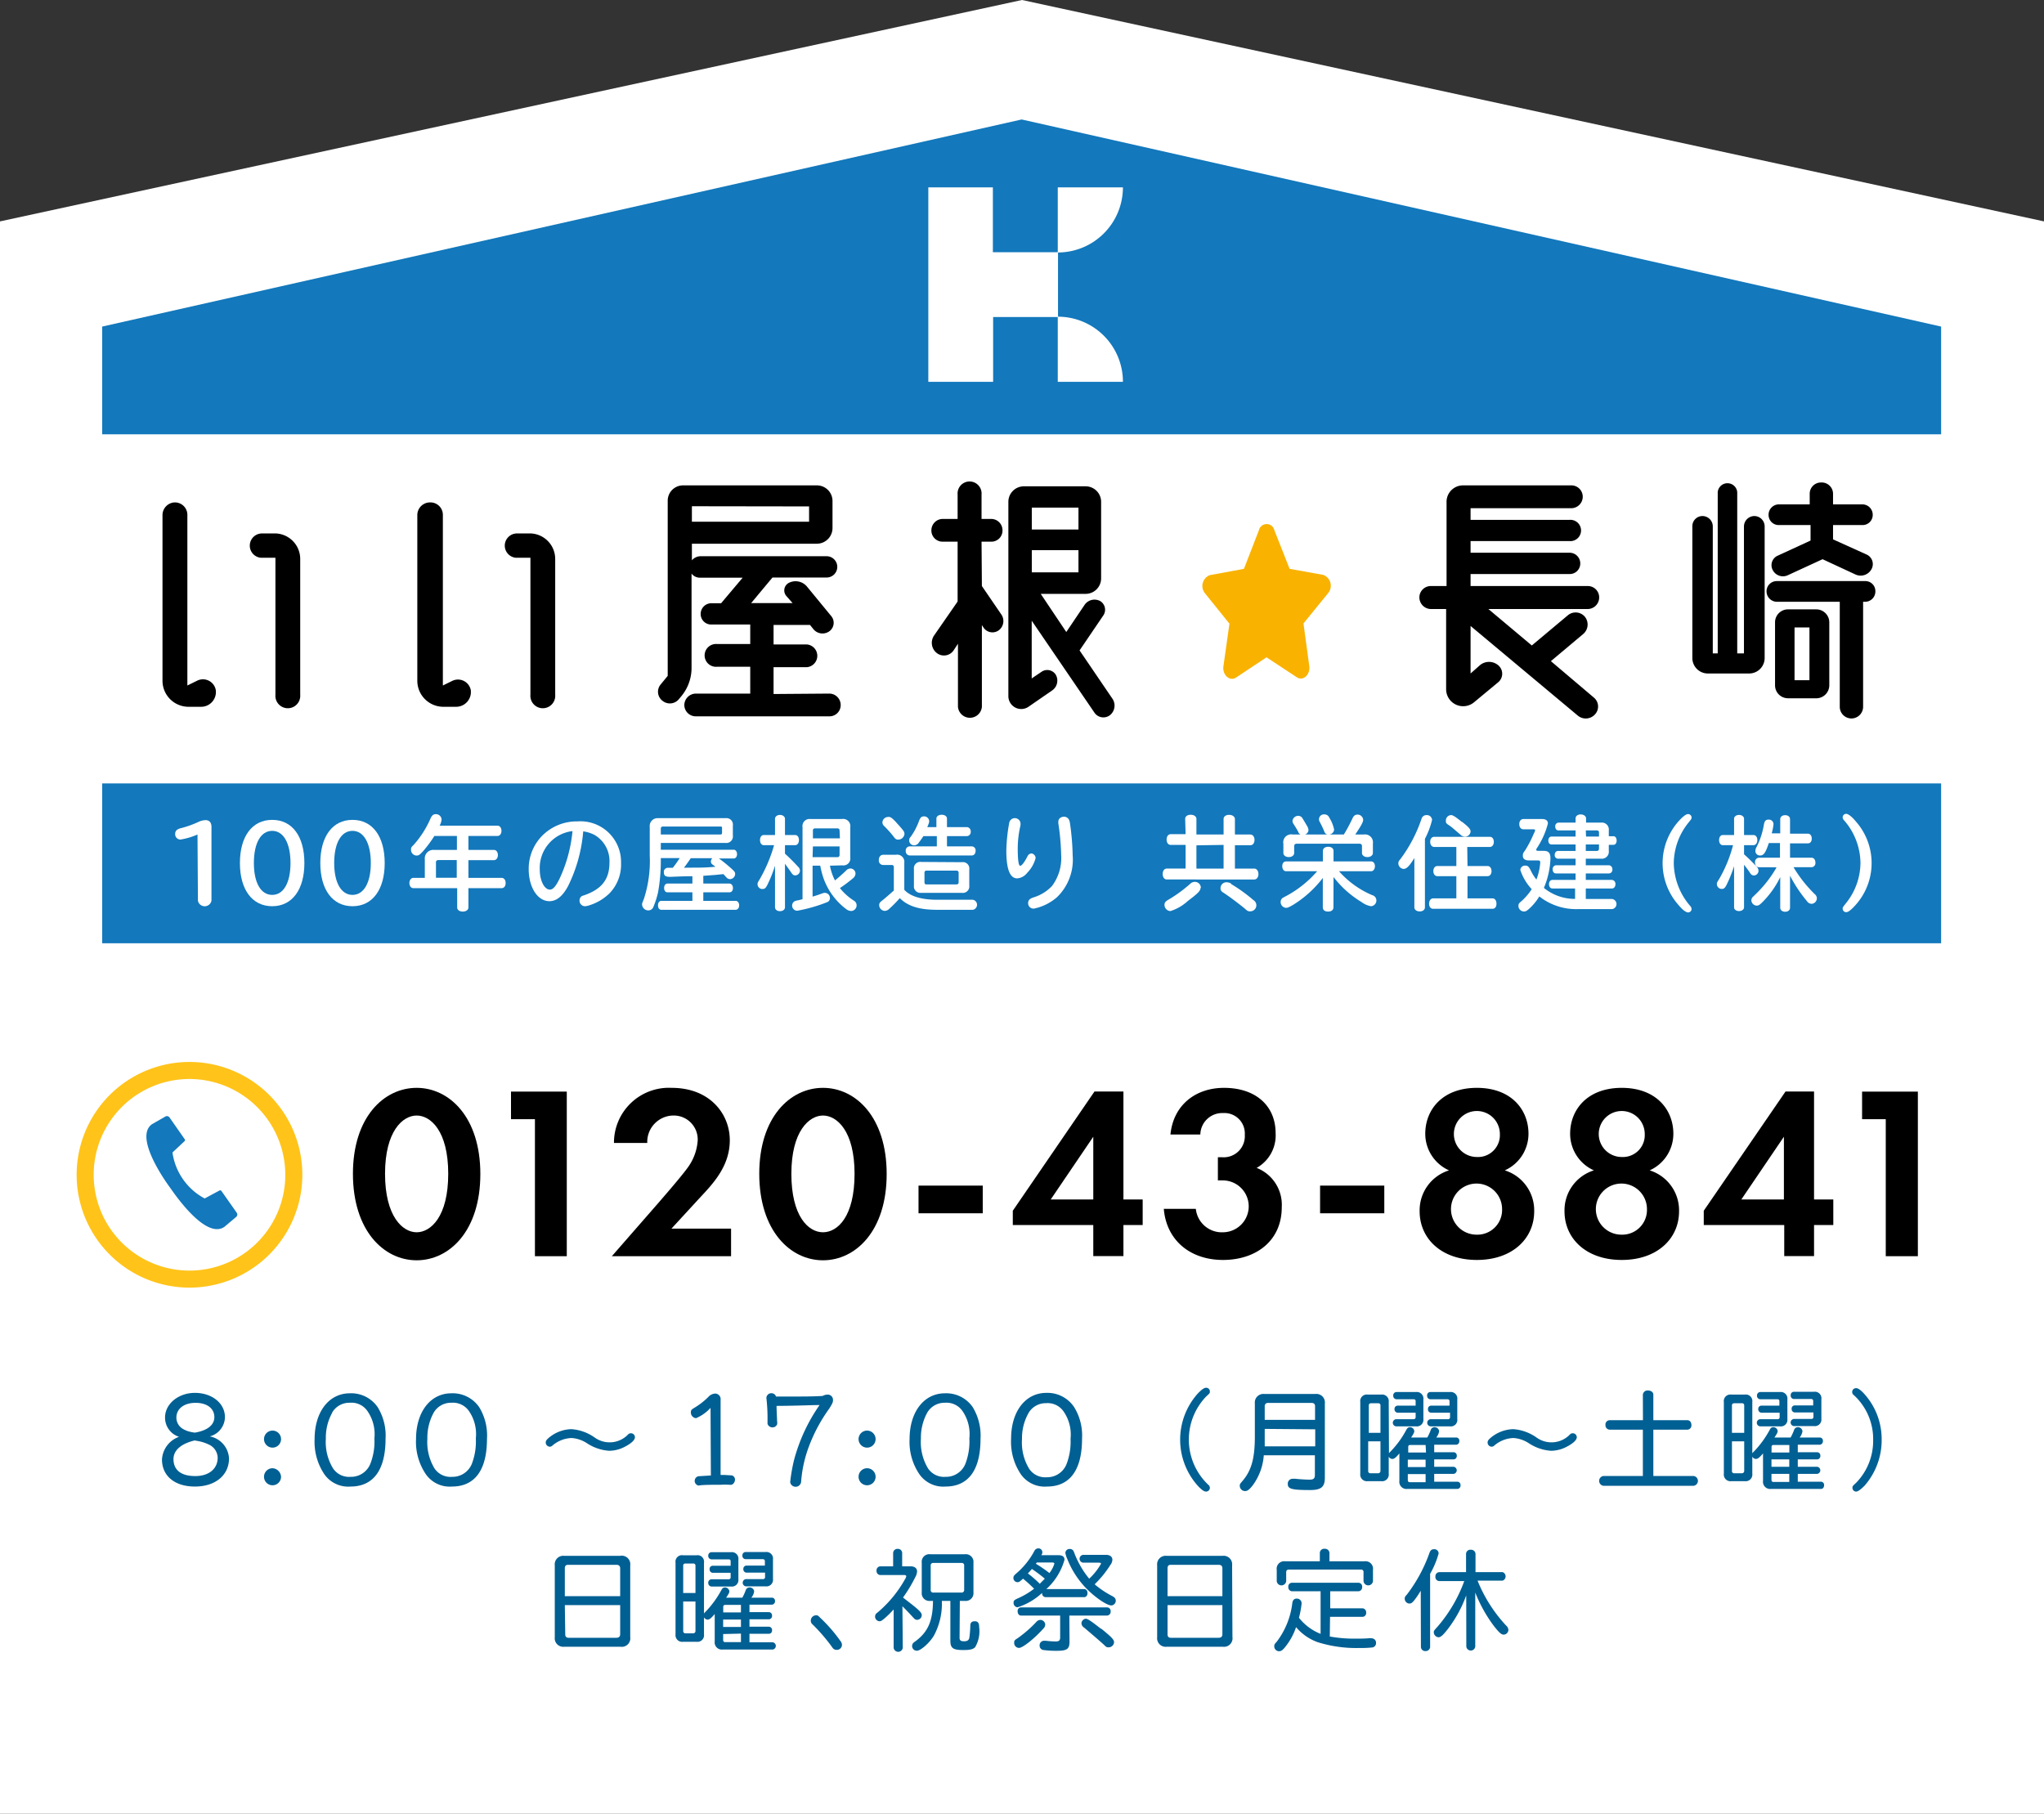
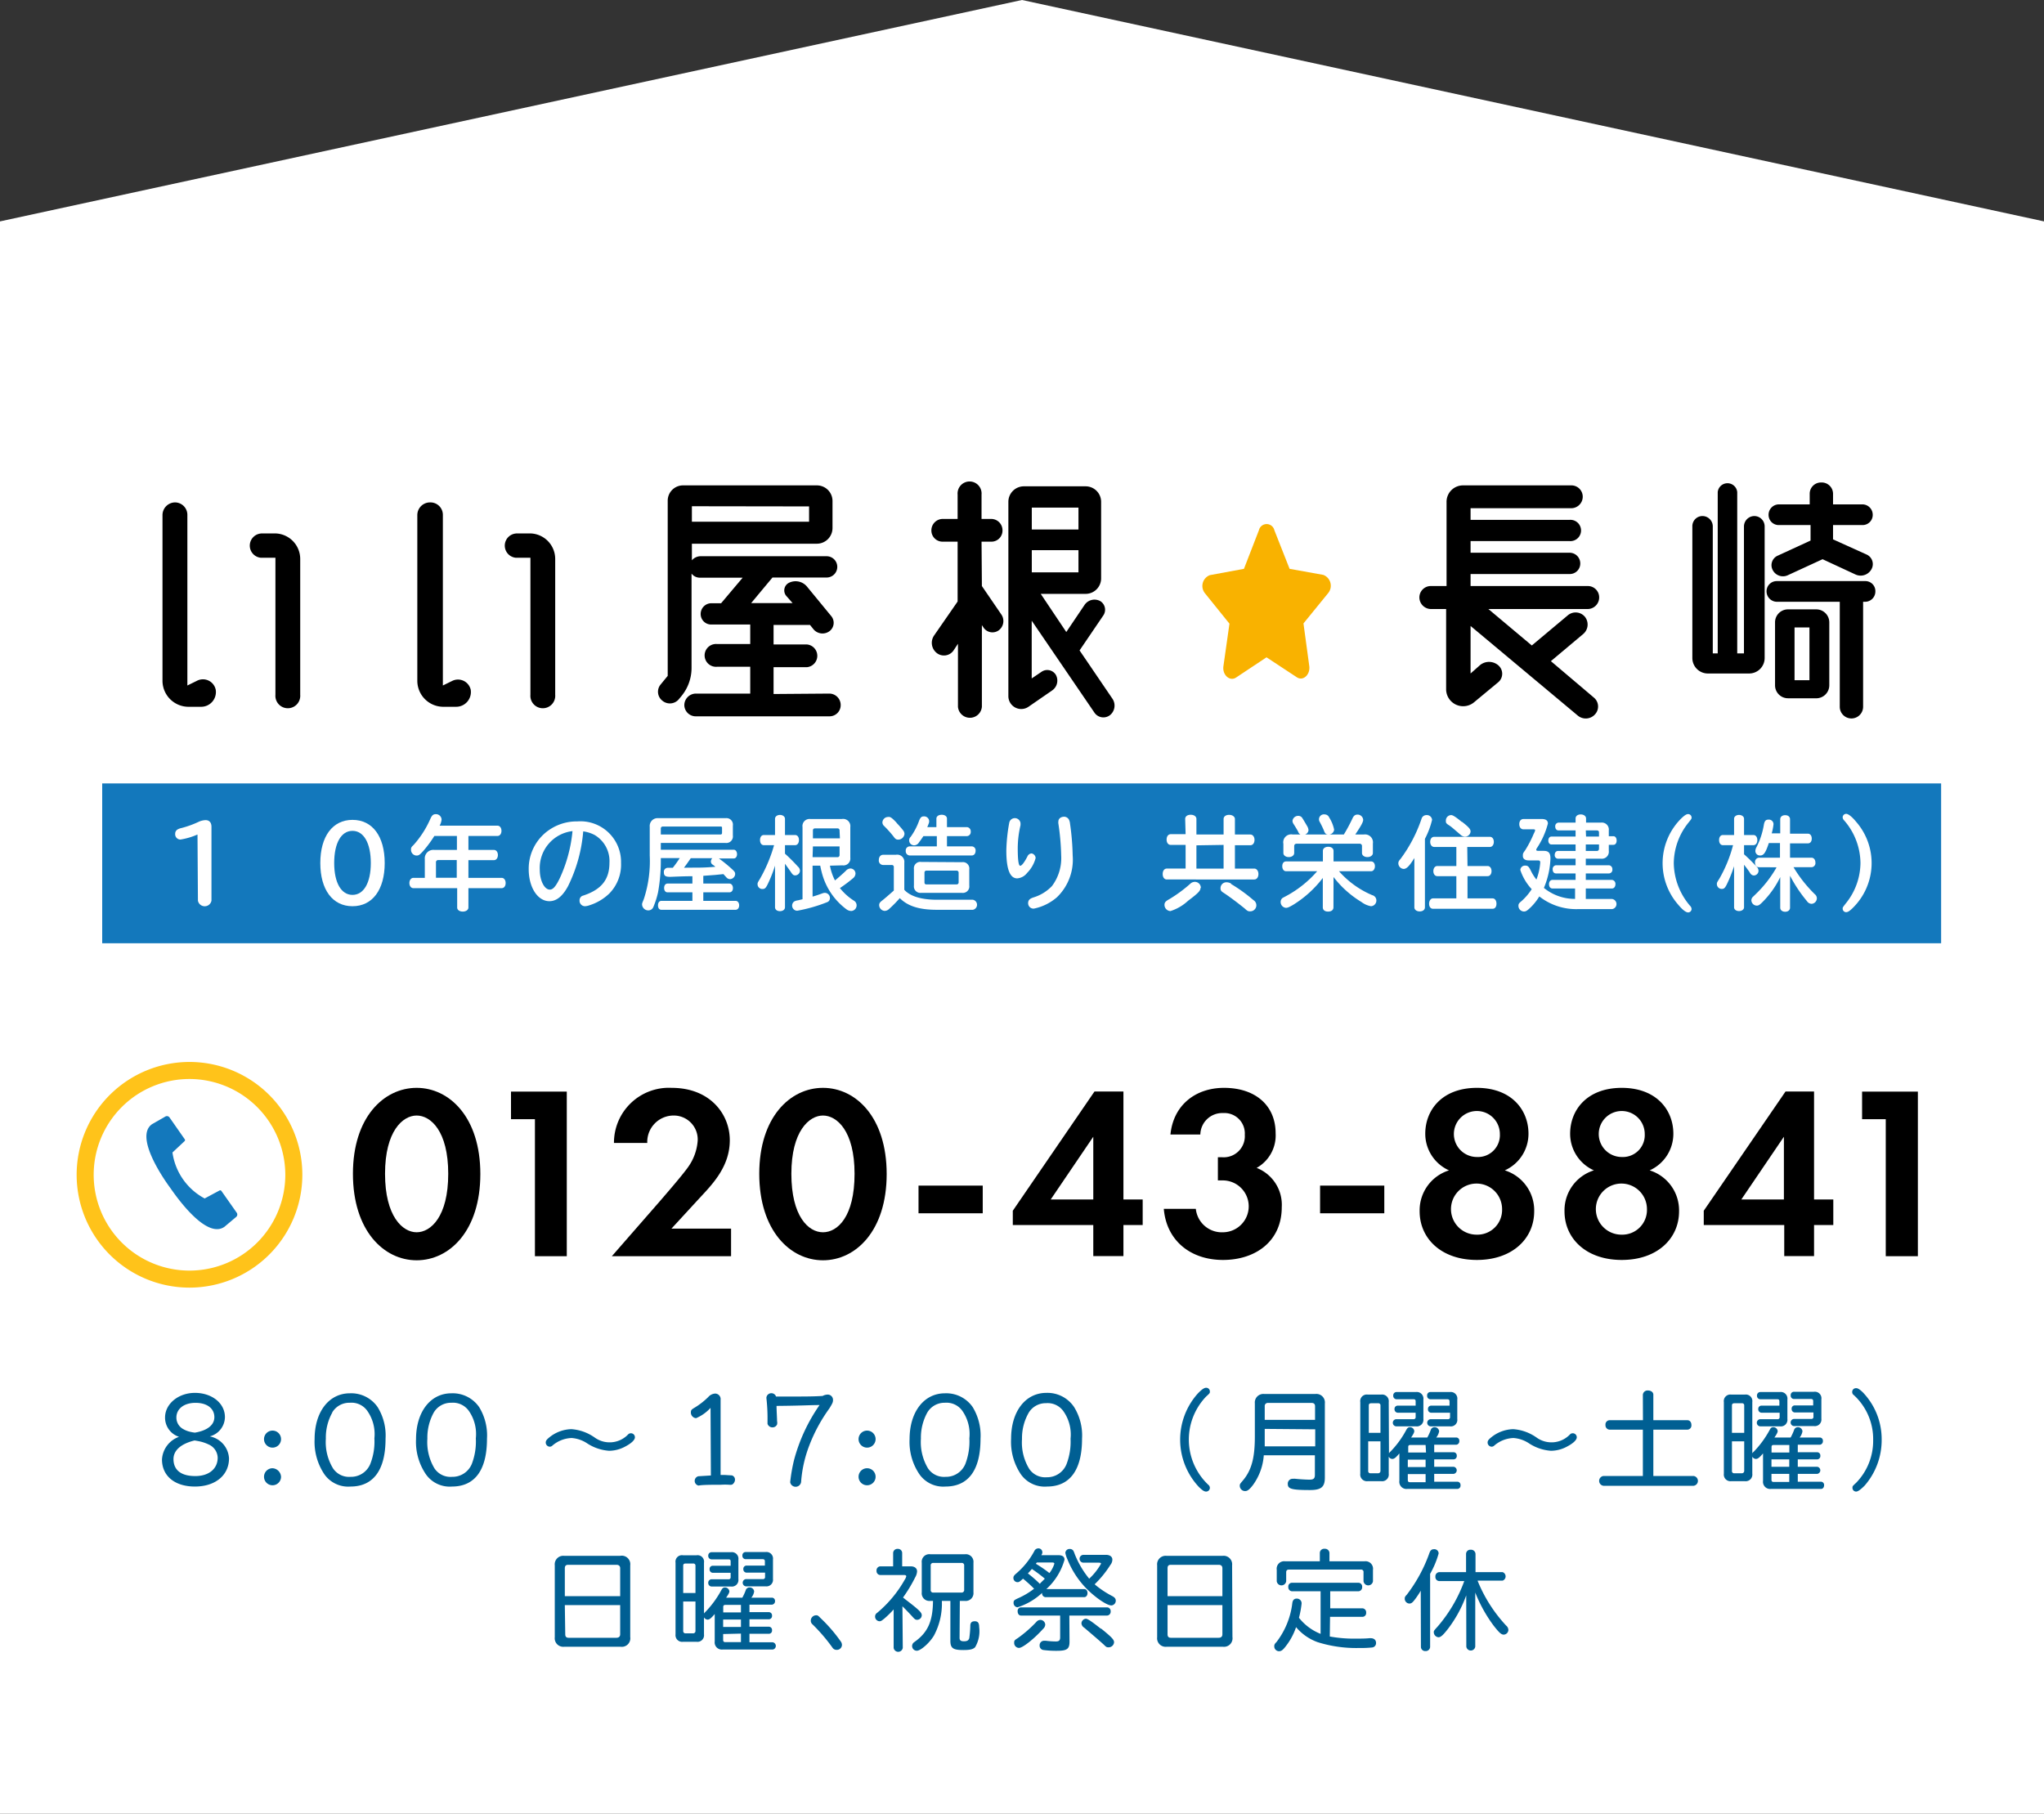
<svg xmlns="http://www.w3.org/2000/svg" viewBox="0 0 240 213">
  <rect x="0" y="0" width="240" height="213" fill="#333333" stroke="none" />
  <defs>
    <style>.cls-1{fill:#fff;}.cls-2{fill:#ffc31a;}.cls-3{fill:#1378bc;}.cls-4{fill:#005f93;}.cls-5{fill:#f9b200;}</style>
  </defs>
  <g id="レイヤー_2" data-name="レイヤー 2">
    <g id="作業レイヤー">
      <polygon class="cls-1" points="0 213 0 120 0 26 120 0 240 26 240 120 240 213 0 213" />
      <path d="M41.44,137.84c0-6.64,3.63-10.09,7.48-10.09s7.48,3.45,7.48,10.12S52.78,148,48.92,148,41.44,144.51,41.44,137.84Zm3.77,0c0,5,2.06,6.87,3.71,6.87s3.71-1.82,3.71-6.87S50.55,131,48.92,131,45.21,132.83,45.21,137.84Z" />
      <path d="M62.81,131.43H60v-3.24h6.55v19.33H62.81Z" />
      <path d="M77.48,141.06c.35-.41,2.61-3,3.31-4a6.07,6.07,0,0,0,1.13-3.1A2.81,2.81,0,0,0,79.05,131,3.1,3.1,0,0,0,76,134.22H72.09a6.45,6.45,0,0,1,6.78-6.47c4.5,0,6.82,3.08,6.82,6.15s-2,5.13-3.51,6.75l-3.34,3.63h7v3.24h-14Z" />
-       <path d="M89.15,137.84c0-6.64,3.62-10.09,7.48-10.09s7.48,3.45,7.48,10.12S100.48,148,96.63,148,89.15,144.51,89.15,137.84Zm3.77,0c0,5,2,6.87,3.71,6.87s3.71-1.82,3.71-6.87S98.25,131,96.63,131,92.92,132.83,92.92,137.84Z" />
+       <path d="M89.15,137.84c0-6.64,3.62-10.09,7.48-10.09s7.48,3.45,7.48,10.12S100.48,148,96.63,148,89.15,144.51,89.15,137.84Zm3.77,0c0,5,2,6.87,3.71,6.87s3.71-1.82,3.71-6.87S98.25,131,96.63,131,92.92,132.83,92.92,137.84" />
      <path d="M107.85,139.23h7.54v3.25h-7.54Z" />
      <path d="M131.91,140.86h2.26v3h-2.26v3.65h-3.54v-3.65h-9.45v-1.68l9.59-14h3.4Zm-3.54,0v-7.37l-5,7.37Z" />
      <path d="M137.43,133.23c.35-3.51,3-5.48,6.29-5.48,3.71,0,6.06,2.09,6.06,5.34a4.37,4.37,0,0,1-2.23,4.06,4.65,4.65,0,0,1,2.95,4.61c0,4-3.07,6.2-6.9,6.2s-6.64-2.29-6.95-6h3.76a3.07,3.07,0,0,0,3.22,2.75,3,3,0,1,0-.11-6.09H143V135.9h.52a2.48,2.48,0,0,0,2.64-2.64,2.4,2.4,0,0,0-2.55-2.55,2.57,2.57,0,0,0-2.67,2.52Z" />
      <path d="M155,139.23h7.54v3.25H155Z" />
      <path d="M180.14,142.25c0,3.19-2.55,5.71-6.73,5.71s-6.72-2.52-6.72-5.71a4.91,4.91,0,0,1,3.45-4.81,4.71,4.71,0,0,1-2.79-4.3c0-2.81,2-5.39,6.06-5.39s6.06,2.58,6.06,5.39a4.71,4.71,0,0,1-2.78,4.3A4.92,4.92,0,0,1,180.14,142.25Zm-3.77-.26a3,3,0,1,0-3,3A2.9,2.9,0,0,0,176.37,142Zm-.26-8.82a2.7,2.7,0,1,0-2.7,2.7A2.57,2.57,0,0,0,176.11,133.17Z" />
      <path d="M197.15,142.25c0,3.19-2.55,5.71-6.73,5.71s-6.72-2.52-6.72-5.71a4.91,4.91,0,0,1,3.45-4.81,4.71,4.71,0,0,1-2.79-4.3c0-2.81,2-5.39,6.06-5.39s6.06,2.58,6.06,5.39a4.71,4.71,0,0,1-2.78,4.3A4.92,4.92,0,0,1,197.15,142.25Zm-3.77-.26a3,3,0,1,0-3,3A2.9,2.9,0,0,0,193.38,142Zm-.26-8.82a2.7,2.7,0,1,0-2.7,2.7A2.57,2.57,0,0,0,193.12,133.17Z" />
      <path d="M213,140.86h2.26v3H213v3.65H209.5v-3.65h-9.45v-1.68l9.6-14H213Zm-3.54,0v-7.37l-5,7.37Z" />
      <path d="M221.42,131.43h-2.78v-3.24h6.55v19.33h-3.77Z" />
      <path class="cls-2" d="M22.25,151.21A13.25,13.25,0,1,1,35.5,138,13.26,13.26,0,0,1,22.25,151.21Zm0-24.5A11.25,11.25,0,1,0,33.5,138,11.27,11.27,0,0,0,22.25,126.71Z" />
      <path class="cls-3" d="M20,139.51c.63.91,4.2,6.06,6.35,4.56h0l1.39-1.17a.37.37,0,0,0,.06-.48L26,139.86a.18.18,0,0,0-.22-.06l-1.75.94,0,0a7.27,7.27,0,0,1-3.78-5.4l0,0L21.68,134a.17.17,0,0,0,0-.23l-1.78-2.55a.37.37,0,0,0-.47-.11l-1.57.9,0,0C15.72,133.49,19.33,138.61,20,139.51Z" />
      <path class="cls-4" d="M26.89,171.26c0,2-1.63,3.31-4,3.31s-3.87-1.24-3.87-3.18a3,3,0,0,1,2-2.66,2.36,2.36,0,0,1-1.64-2.27c0-1.6,1.56-2.89,3.51-2.89s3.52,1.18,3.52,2.85a2.37,2.37,0,0,1-1.78,2.26A2.78,2.78,0,0,1,26.89,171.26Zm-6.52.08c0,1.32.92,2,2.56,2s2.63-.89,2.63-2.16a1.75,1.75,0,0,0-1.06-1.55,4.68,4.68,0,0,0-1-.35c-.21-.05-.63-.12-.66-.12C21.27,169.54,20.37,170.31,20.37,171.34Zm4.8-4.92c0-1-.83-1.68-2.21-1.68s-2.25.72-2.25,1.73a1.54,1.54,0,0,0,.8,1.35,2.91,2.91,0,0,0,.86.33,5.12,5.12,0,0,0,.51.09C24.33,168,25.17,167.35,25.17,166.42Z" />
      <path class="cls-4" d="M33,169a1,1,0,1,1-1-1A1,1,0,0,1,33,169Zm0,4.42a1,1,0,1,1-1-1A1.06,1.06,0,0,1,33,173.43Z" />
      <path class="cls-4" d="M44.34,165.24a6.35,6.35,0,0,1,.93,3.72c0,3.67-1.43,5.61-4.12,5.61a3.42,3.42,0,0,1-3.07-1.45A6.83,6.83,0,0,1,36.94,169c0-3.2,1.68-5.38,4.14-5.38A3.76,3.76,0,0,1,44.34,165.24Zm-5.32.64a6,6,0,0,0-.76,3.07,5.93,5.93,0,0,0,.84,3.48,2.26,2.26,0,0,0,2.06,1,2.44,2.44,0,0,0,2.32-1.52,7.15,7.15,0,0,0,.48-3,4.74,4.74,0,0,0-.8-3.18,2.27,2.27,0,0,0-2.09-1A2.33,2.33,0,0,0,39,165.88Z" />
      <path class="cls-4" d="M56.26,165.24a6.35,6.35,0,0,1,.92,3.72c0,3.67-1.42,5.61-4.12,5.61A3.41,3.41,0,0,1,50,173.12,6.76,6.76,0,0,1,48.85,169c0-3.2,1.69-5.38,4.15-5.38A3.77,3.77,0,0,1,56.26,165.24Zm-5.33.64a6.11,6.11,0,0,0-.75,3.07,6,6,0,0,0,.83,3.48,2.26,2.26,0,0,0,2.07,1,2.45,2.45,0,0,0,2.32-1.52,7.34,7.34,0,0,0,.47-3,4.75,4.75,0,0,0-.79-3.18,2.28,2.28,0,0,0-2.09-1A2.34,2.34,0,0,0,50.93,165.88Z" />
      <path class="cls-4" d="M64.85,169.77a.44.44,0,0,1-.3.12.49.49,0,0,1-.47-.49c0-.19.09-.33.38-.57a4.27,4.27,0,0,1,2.63-1,5.4,5.4,0,0,1,2.76,1,3,3,0,0,0,3.93-.41.47.47,0,0,1,.77.37c0,.31-.42.71-1.17,1.1a4,4,0,0,1-1.86.48,5.4,5.4,0,0,1-2.53-.84,3.8,3.8,0,0,0-1.87-.66A3.65,3.65,0,0,0,64.85,169.77Z" />
      <path class="cls-4" d="M83.43,165.33a4.86,4.86,0,0,1-1.7,1.21.66.66,0,0,1-.61-.67c0-.26.06-.33.35-.51a8.77,8.77,0,0,0,1.69-1.3,1.16,1.16,0,0,1,.83-.41.65.65,0,0,1,.62.73v8.83h.47l.86.05a.51.51,0,0,1,.36.51c0,.28-.24.59-.44.59a1,1,0,0,1-.23,0,8.25,8.25,0,0,0-1,0c-.92,0-2.16,0-2.57.09H82a.56.56,0,0,1,0-1.09l1.47-.09Z" />
      <path class="cls-4" d="M91.18,165.1c0,.58.06,1.4.06,1.78a.9.9,0,0,1,0,.4.57.57,0,0,1-.54.34.59.59,0,0,1-.58-.42c0-.06,0-.07,0-.33a21.07,21.07,0,0,0-.13-2.68v-.08a.58.58,0,0,1,.58-.5.57.57,0,0,1,.55.39l1,0c2.38,0,3.34,0,4.47-.07a1.31,1.31,0,0,1,.59-.16.62.62,0,0,1,.63.63c0,.28-.07.41-.43,1A18.9,18.9,0,0,0,95,169.81a14.82,14.82,0,0,0-.93,4.14.65.65,0,0,1-1.29.11,20,20,0,0,1,.45-2.59,20.47,20.47,0,0,1,3-6.47c-1,0-1.86.06-4.14.09Z" />
      <path class="cls-4" d="M102.81,169a1,1,0,1,1-1-1A1,1,0,0,1,102.81,169Zm0,4.42a1,1,0,1,1-2,0,1,1,0,0,1,1-1A1,1,0,0,1,102.81,173.43Z" />
      <path class="cls-4" d="M114.21,165.24a6.43,6.43,0,0,1,.92,3.72c0,3.67-1.42,5.61-4.12,5.61a3.41,3.41,0,0,1-3.06-1.45A6.76,6.76,0,0,1,106.8,169c0-3.2,1.69-5.38,4.15-5.38A3.77,3.77,0,0,1,114.21,165.24Zm-5.33.64a6.11,6.11,0,0,0-.75,3.07,6,6,0,0,0,.83,3.48,2.26,2.26,0,0,0,2.07,1,2.45,2.45,0,0,0,2.32-1.52,7.34,7.34,0,0,0,.47-3,4.75,4.75,0,0,0-.79-3.18,2.28,2.28,0,0,0-2.09-1A2.34,2.34,0,0,0,108.88,165.88Z" />
      <path class="cls-4" d="M126.12,165.24a6.35,6.35,0,0,1,.93,3.72c0,3.67-1.43,5.61-4.12,5.61a3.42,3.42,0,0,1-3.07-1.45,6.83,6.83,0,0,1-1.14-4.17c0-3.2,1.68-5.38,4.14-5.38A3.76,3.76,0,0,1,126.12,165.24Zm-5.32.64A6,6,0,0,0,120,169a5.93,5.93,0,0,0,.84,3.48,2.26,2.26,0,0,0,2.06,1,2.45,2.45,0,0,0,2.32-1.52,7.32,7.32,0,0,0,.48-3,4.74,4.74,0,0,0-.8-3.18,2.27,2.27,0,0,0-2.09-1A2.33,2.33,0,0,0,120.8,165.88Z" />
      <path class="cls-4" d="M142.06,163.41c0,.19,0,.19-.44.59a7.31,7.31,0,0,0,.24,10.35.48.48,0,0,1,.2.37.44.44,0,0,1-.44.44c-.22,0-.44-.14-.85-.54a8.12,8.12,0,0,1-.16-10.94c.47-.5.78-.71,1-.71A.43.43,0,0,1,142.06,163.41Z" />
      <path class="cls-4" d="M148.39,170.9a6.76,6.76,0,0,1-1.27,3.49c-.41.53-.64.71-.92.71a.62.62,0,0,1-.63-.61c0-.2,0-.2.39-.66,1-1.2,1.38-2.65,1.38-5.11v-3.93a1,1,0,0,1,1.1-1.09h6a1,1,0,0,1,1.12,1.11v8.72c0,1.09-.43,1.45-1.74,1.45-2.13,0-2.61-.13-2.61-.69a.57.57,0,0,1,.62-.63,1.3,1.3,0,0,1,.29,0c.45.05,1.19.1,1.64.1s.63-.12.63-.55V170.9Zm.11-3.1v1.1c0,.42,0,.64,0,.95h5.93v-2Zm5.91-2.66c0-.26-.14-.39-.41-.39h-5.1a.36.36,0,0,0-.4.39v1.6h5.91Z" />
      <path class="cls-4" d="M163.09,170.67a.75.75,0,0,1,.16-.19,11.07,11.07,0,0,0,1.86-2.54c.13-.25.25-.34.44-.34a.5.5,0,0,1,.51.46c0,.13-.07.31-.37.75h1.9a5.89,5.89,0,0,0,.4-.87.46.46,0,0,1,.45-.34.53.53,0,0,1,.54.48,1.61,1.61,0,0,1-.34.73H171a.37.37,0,0,1,.35.41.41.41,0,0,1-.35.44h-2.6v.88h2.29a.38.38,0,0,1,.36.41.39.39,0,0,1-.36.43h-2.29v.87h2.29a.42.42,0,0,1,0,.83h-2.29V174h2.73a.38.38,0,0,1,.36.41.39.39,0,0,1-.36.44h-5.88a.84.84,0,0,1-.94-.95v-3.22c-.43.51-.61.65-.84.65a.5.5,0,0,1-.41-.27v2a.78.78,0,0,1-.88.88h-1.59a.78.78,0,0,1-.87-.88v-8.41a.77.77,0,0,1,.87-.88h1.59a.78.78,0,0,1,.88.88Zm-1-2.41v-3.2a.24.24,0,0,0-.27-.27H161c-.19,0-.28.08-.28.27v3.2Zm-1.44,1v3.47a.25.25,0,0,0,.28.28h.89a.27.27,0,0,0,.27-.28v-3.47Zm3.47-3.36a.4.4,0,0,1-.38-.44.37.37,0,0,1,.38-.39h2.1v-.5c0-.18-.06-.25-.26-.25h-2a.4.4,0,0,1-.37-.43.39.39,0,0,1,.37-.42h2.3a.78.78,0,0,1,.87.88v2.29a.77.77,0,0,1-.87.86h-2.3a.42.42,0,0,1,0-.84h2a.23.23,0,0,0,.26-.26v-.5Zm3.27,3.79H165.6c-.19,0-.25.07-.25.25v.63h2.09Zm-2.09,1.72v.87h2.09v-.87Zm0,1.7v.68c0,.18.07.27.25.27h1.84v-.95Zm2.74-7.21a.38.38,0,0,1-.37-.42.37.37,0,0,1,.37-.41h2.16v-.5c0-.17-.08-.25-.26-.25h-2a.39.39,0,0,1-.37-.43.38.38,0,0,1,.37-.42h2.31a.77.77,0,0,1,.86.88v2.29a.76.76,0,0,1-.86.86H168a.42.42,0,0,1,0-.84h2a.23.23,0,0,0,.26-.26v-.5Z" />
      <path class="cls-4" d="M175.44,169.77a.44.44,0,0,1-.3.12.49.49,0,0,1-.47-.49c0-.19.09-.33.38-.57a4.27,4.27,0,0,1,2.63-1,5.4,5.4,0,0,1,2.76,1,3,3,0,0,0,3.93-.41.47.47,0,0,1,.77.37c0,.31-.42.71-1.17,1.1a4,4,0,0,1-1.86.48,5.4,5.4,0,0,1-2.53-.84,3.8,3.8,0,0,0-1.87-.66A3.65,3.65,0,0,0,175.44,169.77Z" />
      <path class="cls-4" d="M192.9,163.78a.55.55,0,0,1,.61-.49c.36,0,.62.21.62.49v3h4c.28,0,.47.23.47.57a.49.49,0,0,1-.47.54h-4v5.44h4.73a.58.58,0,0,1,0,1.15H188.27a.58.58,0,0,1,0-1.15h4.63v-5.44H189a.51.51,0,0,1-.49-.55.5.5,0,0,1,.49-.56h3.91Z" />
      <path class="cls-4" d="M205.75,170.67a.65.65,0,0,1,.17-.19,11.7,11.7,0,0,0,1.86-2.54c.12-.25.24-.34.43-.34a.51.51,0,0,1,.52.46c0,.13-.08.31-.38.75h1.9a5.89,5.89,0,0,0,.4-.87.46.46,0,0,1,.45-.34.53.53,0,0,1,.54.48,1.55,1.55,0,0,1-.33.73h2.38a.37.37,0,0,1,.35.41.41.41,0,0,1-.35.44h-2.6v.88h2.29a.38.38,0,0,1,.36.41.39.39,0,0,1-.36.43h-2.29v.87h2.29a.42.42,0,0,1,0,.83h-2.29V174h2.73a.38.38,0,0,1,.36.41c0,.26-.15.44-.36.44h-5.88a.84.84,0,0,1-.93-.95v-3.22c-.44.51-.62.65-.85.65a.51.51,0,0,1-.41-.27v2a.78.78,0,0,1-.87.88h-1.6a.78.78,0,0,1-.87-.88v-8.41a.77.77,0,0,1,.87-.88h1.6a.77.77,0,0,1,.87.88Zm-.95-2.41v-3.2a.24.24,0,0,0-.27-.27h-.89c-.19,0-.28.08-.28.27v3.2Zm-1.44,1v3.47a.25.25,0,0,0,.28.28h.89a.27.27,0,0,0,.27-.28v-3.47Zm3.47-3.36a.4.4,0,0,1-.38-.44.37.37,0,0,1,.38-.39h2.1v-.5c0-.18-.06-.25-.26-.25h-2a.4.4,0,0,1-.37-.43.4.4,0,0,1,.37-.42H209a.78.78,0,0,1,.87.88v2.29a.77.77,0,0,1-.87.86h-2.3a.42.42,0,0,1,0-.84h2a.23.23,0,0,0,.26-.26v-.5Zm3.27,3.79h-1.84c-.19,0-.25.07-.25.25v.63h2.09ZM208,171.38v.87h2.09v-.87Zm0,1.7v.68c0,.18.07.27.25.27h1.84v-.95Zm2.74-7.21a.39.39,0,0,1-.37-.42.37.37,0,0,1,.37-.41h2.16v-.5c0-.17-.08-.25-.26-.25h-2a.39.39,0,0,1-.38-.43.38.38,0,0,1,.38-.42H213a.77.77,0,0,1,.86.88v2.29a.77.77,0,0,1-.86.86h-2.33a.42.42,0,0,1,0-.84h2a.23.23,0,0,0,.26-.26v-.5Z" />
      <path class="cls-4" d="M218.73,163.51a7.94,7.94,0,0,1,2.21,5.54,8.14,8.14,0,0,1-2,5.41c-.48.48-.79.7-1,.7a.43.43,0,0,1-.43-.44c0-.19,0-.19.43-.59a7.05,7.05,0,0,0,2-5,7,7,0,0,0-2.27-5.3.42.42,0,0,1-.19-.37.43.43,0,0,1,.43-.44C218.1,163,218.33,163.12,218.73,163.51Z" />
      <path class="cls-4" d="M74,192.24a1,1,0,0,1-1.15,1.14H66.27a1,1,0,0,1-1.13-1.11v-8.45a1,1,0,0,1,1.13-1.11H72.8A1,1,0,0,1,74,183.82Zm-1.18-4.8v-3.27c0-.27-.16-.41-.44-.41H66.72c-.28,0-.4.13-.4.41v3.27Zm-6.45,4.48c0,.28.13.41.4.41h5.6c.29,0,.45-.14.45-.42v-3.42H66.32Z" />
      <path class="cls-4" d="M82.66,189.48a1.08,1.08,0,0,1,.17-.19,11.7,11.7,0,0,0,1.86-2.54c.12-.24.24-.33.43-.33a.51.51,0,0,1,.52.46c0,.13-.08.31-.38.74h1.9a5.89,5.89,0,0,0,.4-.87.45.45,0,0,1,.45-.33.52.52,0,0,1,.54.47,1.48,1.48,0,0,1-.33.73H90.6A.37.37,0,0,1,91,188a.4.4,0,0,1-.35.44H88v.88h2.29a.38.38,0,0,1,.36.41.39.39,0,0,1-.36.43H88v.87h2.29a.38.38,0,0,1,.36.42.37.37,0,0,1-.36.41H88v1h2.73a.43.43,0,0,1,0,.85H84.85a.84.84,0,0,1-.93-.95v-3.22c-.44.51-.62.66-.85.66a.54.54,0,0,1-.41-.27v2a.77.77,0,0,1-.87.87H80.2a.78.78,0,0,1-.88-.87v-8.42a.76.76,0,0,1,.88-.87h1.59a.76.76,0,0,1,.87.87Zm-1-2.41v-3.2a.24.24,0,0,0-.27-.26h-.89c-.19,0-.28.07-.28.26v3.2Zm-1.44,1v3.46a.26.26,0,0,0,.28.28h.89a.27.27,0,0,0,.27-.28v-3.46Zm3.47-3.37a.39.39,0,0,1-.37-.43.37.37,0,0,1,.37-.4h2.1v-.5c0-.18-.06-.25-.26-.25h-2a.4.4,0,0,1-.37-.43.39.39,0,0,1,.37-.41h2.3a.77.77,0,0,1,.87.87v2.3a.77.77,0,0,1-.87.86h-2.3a.41.41,0,0,1-.37-.43.4.4,0,0,1,.37-.42h2a.23.23,0,0,0,.26-.26v-.5ZM87,188.47H85.17c-.19,0-.25.08-.25.26v.62H87Zm-2.09,1.72v.87H87v-.87Zm0,1.7v.69c0,.17.07.26.25.26H87v-1Zm2.74-7.21a.39.39,0,0,1-.37-.42.38.38,0,0,1,.37-.41h2.16v-.5c0-.17-.08-.25-.26-.25h-2a.39.39,0,0,1-.38-.43.38.38,0,0,1,.38-.41H89.9a.77.77,0,0,1,.86.87v2.3a.77.77,0,0,1-.86.86H87.57a.43.43,0,0,1,0-.85h2a.23.23,0,0,0,.26-.26v-.5Z" />
      <path class="cls-4" d="M96.33,190a18,18,0,0,1,2.36,2.72.73.73,0,0,1,.17.45.6.6,0,0,1-.62.58.57.57,0,0,1-.5-.27,20.64,20.64,0,0,0-2.32-2.71.57.57,0,0,1-.22-.45.63.63,0,0,1,.59-.63C96,189.67,96.08,189.74,96.33,190Z" />
      <path class="cls-4" d="M106,193.51a.54.54,0,0,1-1.07,0V189a11.24,11.24,0,0,1-1.1,1.08c-.31.25-.4.31-.57.31a.55.55,0,0,1-.51-.56.5.5,0,0,1,.23-.42,14,14,0,0,0,3.25-3.9,1.1,1.1,0,0,0,.18-.4c0-.1-.09-.15-.25-.15h-2.79a.46.46,0,0,1-.45-.5.47.47,0,0,1,.45-.52h1.5v-1.58a.5.5,0,0,1,.54-.47.49.49,0,0,1,.52.47v1.58h1c.46,0,.75.23.75.59a1.55,1.55,0,0,1-.22.7,16.77,16.77,0,0,1-1.43,2.37l.26.21c1.66,1.27,1.94,1.55,1.94,1.88a.55.55,0,0,1-.53.53c-.2,0-.28-.05-.54-.34s-.86-.92-1.2-1.25Zm6.67-1.17c0,.29.14.4.51.4s.55-.1.63-.37a11.62,11.62,0,0,0,.12-1.44c0-.37.16-.54.52-.54s.52.18.52.68a3.7,3.7,0,0,1-.47,2.36c-.23.25-.62.34-1.39.34-1.21,0-1.52-.22-1.52-1.09V188h-1a7.92,7.92,0,0,1-.93,4.07c-.54.9-1.57,1.78-2,1.78a.55.55,0,0,1-.39-.95l.4-.3c1.33-1.06,1.86-2.33,1.88-4.6h-.32a.9.9,0,0,1-1-1v-3.48a.89.89,0,0,1,1-1h4.07a.9.9,0,0,1,1,1V187a.91.91,0,0,1-1,1h-.6Zm-3.07-8.8a.28.28,0,0,0-.32.32v2.84a.28.28,0,0,0,.32.32h3.27a.3.3,0,0,0,.34-.34v-2.82a.28.28,0,0,0-.32-.32Z" />
      <path class="cls-4" d="M122.36,187.06a7.56,7.56,0,0,1-2.89,1.69.51.51,0,0,1-.46-.54c0-.25.08-.32.57-.54a9,9,0,0,0,1.84-1.1,14.79,14.79,0,0,0-1.3-1.18c-.41.37-.47.41-.66.41a.49.49,0,0,1-.47-.49c0-.19.06-.29.3-.5a9.08,9.08,0,0,0,2.16-2.67.53.53,0,0,1,.45-.31.46.46,0,0,1,.49.44c0,.12,0,.15-.12.36h2q.72,0,.72.54a7.34,7.34,0,0,1-2.13,3.44h4.44c.23,0,.39.19.39.47s-.16.48-.39.48h-4.53a.43.43,0,0,1-.41-.46Zm.37,3.71a.72.72,0,0,1-.25.51c-1,1.12-2.39,2.24-2.83,2.24a.58.58,0,0,1-.57-.57c0-.26,0-.32.41-.57a14.65,14.65,0,0,0,2.23-1.95.62.62,0,0,1,.45-.2A.59.59,0,0,1,122.73,190.77Zm2.85,2c0,.88-.28,1.09-1.52,1.09a11.43,11.43,0,0,1-1.52-.09.51.51,0,0,1-.47-.54.52.52,0,0,1,.54-.55l.18,0a10,10,0,0,0,1.19.08c.37,0,.5-.13.5-.48v-2.56h-4.6c-.23,0-.39-.21-.39-.49a.41.41,0,0,1,.39-.47H130a.43.43,0,0,1,.41.47.45.45,0,0,1-.41.49h-4.44Zm-3.41-6.87.51-.51a16.26,16.26,0,0,0-1.52-1.14c-.17.2-.29.34-.47.52A14.68,14.68,0,0,1,122.1,186Zm-.42-2.41a.76.76,0,0,0-.12.15,15.34,15.34,0,0,1,1.59,1.09,3.43,3.43,0,0,0,.58-1.1c0-.09-.08-.14-.23-.14Zm8.11-.9c.46,0,.75.22.75.56a1,1,0,0,1-.23.62,12.23,12.23,0,0,1-1.85,2.28.27.27,0,0,1,.08.07,11.07,11.07,0,0,0,2,1.32c.28.15.4.31.4.53a.55.55,0,0,1-.52.56c-.59,0-2.2-1.15-3.25-2.33a10.41,10.41,0,0,1-1.92-3.12,2.81,2.81,0,0,1-.23-.73.49.49,0,0,1,.53-.45.48.48,0,0,1,.41.21,2.34,2.34,0,0,1,.15.36,10.81,10.81,0,0,0,1.71,2.92,7.1,7.1,0,0,0,1.39-1.76c0-.09-.08-.12-.3-.12h-1.76a.46.46,0,0,1,0-.92Zm-.58,8.65c1.23,1,1.53,1.3,1.53,1.62a.64.64,0,0,1-.63.59c-.21,0-.27,0-.57-.31-.55-.5-1.38-1.21-2.31-2a.65.65,0,0,1-.32-.52.57.57,0,0,1,.55-.53C127.79,190.15,128.17,190.41,129.28,191.28Z" />
      <path class="cls-4" d="M144.71,192.24a1,1,0,0,1-1.14,1.14H137a1,1,0,0,1-1.13-1.11v-8.45a1,1,0,0,1,1.13-1.11h6.53a1,1,0,0,1,1.14,1.11Zm-1.18-4.8v-3.27c0-.27-.15-.41-.44-.41h-5.61c-.28,0-.39.13-.39.41v3.27Zm-6.44,4.48c0,.28.13.41.39.41h5.6q.45,0,.45-.42v-3.42h-6.44Z" />
      <path class="cls-4" d="M156.14,192.18a15.92,15.92,0,0,0,3,.25c.49,0,1.2,0,1.63-.05h.18c.38,0,.62.21.62.54a.51.51,0,0,1-.47.55,13.28,13.28,0,0,1-1.53.06,15.11,15.11,0,0,1-4.87-.69,5.92,5.92,0,0,1-2.52-1.76,7.53,7.53,0,0,1-1.3,2.36c-.29.36-.46.47-.71.47a.57.57,0,0,1-.55-.55c0-.18,0-.27.27-.54a9.3,9.3,0,0,0,1.85-4.57c.05-.35.22-.52.51-.52a.55.55,0,0,1,.58.58,10.83,10.83,0,0,1-.31,1.67,6.09,6.09,0,0,0,2.54,1.89v-5h-3.36a.47.47,0,0,1-.43-.52.43.43,0,0,1,.43-.48h7.8a.44.44,0,0,1,.44.48.47.47,0,0,1-.44.52h-3.31v2H160a.47.47,0,0,1,.41.52.44.44,0,0,1-.41.48h-3.83Zm4.07-8.83a.88.88,0,0,1,1,1v1.34a.56.56,0,0,1-1.11,0v-1.05a.28.28,0,0,0-.32-.32h-8.43c-.22,0-.33.1-.33.32v1.05a.56.56,0,0,1-1.11,0v-1.34a.88.88,0,0,1,1-1h4.06v-1a.5.5,0,0,1,.56-.47.52.52,0,0,1,.57.47v1Z" />
      <path class="cls-4" d="M166.82,186.8A9.61,9.61,0,0,1,166,188c-.21.24-.32.31-.53.31a.57.57,0,0,1-.53-.55c0-.17,0-.24.25-.5a17.81,17.81,0,0,0,2.65-4.89c.11-.31.26-.44.53-.44a.5.5,0,0,1,.55.5,10.32,10.32,0,0,1-1,2.39v8.59a.51.51,0,0,1-.54.48.5.5,0,0,1-.54-.48Zm5.34.55a14.74,14.74,0,0,1-2.08,3.85c-.62.81-.91,1.07-1.18,1.07a.61.61,0,0,1-.55-.57c0-.19,0-.19.48-.72a17.11,17.11,0,0,0,3.1-5.31H169a.47.47,0,0,1-.46-.51.49.49,0,0,1,.46-.54h3.14v-2.13a.5.5,0,0,1,.55-.5.52.52,0,0,1,.56.5v2.13h3.18a.53.53,0,0,1,0,1h-2.94a17.09,17.09,0,0,0,3.36,5.28.7.7,0,0,1,.26.51.57.57,0,0,1-.54.55c-.3,0-.54-.22-1.21-1.08a16.78,16.78,0,0,1-2.14-3.86v6.35a.53.53,0,0,1-1.05,0Z" />
      <polygon class="cls-3" points="227.92 110.77 119.96 110.77 12 110.77 12 101.39 12 92 119.96 92 227.92 92 227.92 101.39 227.92 110.77" />
-       <polygon class="cls-3" points="227.92 51 119.96 51 12 51 12 38.35 119.96 14.03 227.92 38.35 227.92 51" />
      <path class="cls-1" d="M23.19,98a8.17,8.17,0,0,1-2,.59.62.62,0,0,1-.62-.68.57.57,0,0,1,.31-.52,1.52,1.52,0,0,1,.42-.15,11.52,11.52,0,0,0,2-.72,2.11,2.11,0,0,1,.84-.21c.44,0,.69.29.69.78v8.68a.81.81,0,0,1-1.59,0Z" />
-       <path class="cls-1" d="M35.74,101.35c0,3.13-1.44,5.07-3.78,5.07s-3.79-1.94-3.79-5.07,1.44-5.07,3.79-5.07S35.74,98.21,35.74,101.35Zm-5.93,0c0,2.32.82,3.74,2.15,3.74s2.15-1.42,2.15-3.74-.82-3.78-2.15-3.78S29.81,99,29.81,101.35Z" />
      <path class="cls-1" d="M45.17,101.35c0,3.13-1.44,5.07-3.78,5.07s-3.78-1.94-3.78-5.07,1.44-5.07,3.78-5.07S45.17,98.21,45.17,101.35Zm-5.93,0c0,2.32.83,3.74,2.15,3.74s2.15-1.42,2.15-3.74-.82-3.78-2.15-3.78S39.24,99,39.24,101.35Z" />
      <path class="cls-1" d="M55,99.81H58c.27,0,.46.25.46.6s-.19.6-.46.6H55v2.08h3.9c.28,0,.47.25.47.61s-.19.6-.47.6H55v2.27c0,.28-.28.48-.66.48s-.66-.19-.66-.48V104.3H48.54c-.27,0-.47-.25-.47-.6s.2-.61.47-.61h1.34V100.9A1,1,0,0,1,51,99.81h2.65V98.17H51a14,14,0,0,1-1.31,1.77c-.41.45-.52.53-.79.53a.67.67,0,0,1-.64-.66c0-.22,0-.31.28-.56a11.46,11.46,0,0,0,2-3.11c.18-.4.34-.53.63-.53a.66.66,0,0,1,.68.62,1.83,1.83,0,0,1-.23.73h6.79c.28,0,.47.26.47.61s-.19.6-.47.6H55ZM51.48,101a.26.26,0,0,0-.29.3v1.78h2.44V101Z" />
      <path class="cls-1" d="M66.7,104.06c-.64,1.19-1.36,1.77-2.19,1.77-1.38,0-2.43-1.62-2.43-3.75a5.51,5.51,0,0,1,2.65-4.78,5.69,5.69,0,0,1,3.06-.84,4.77,4.77,0,0,1,5.13,4.88,4.83,4.83,0,0,1-1.36,3.57,5.9,5.9,0,0,1-2.35,1.4,1.77,1.77,0,0,1-.52.11.64.64,0,0,1-.64-.68.58.58,0,0,1,.31-.53l.27-.09c2-.7,2.93-1.85,2.93-3.8a3.55,3.55,0,0,0-1.75-3.27,4.07,4.07,0,0,0-1.33-.42A17.75,17.75,0,0,1,66.7,104.06Zm.52-6.46a4.35,4.35,0,0,0-3.84,4.54c0,1.27.54,2.33,1.18,2.33.37,0,.69-.36,1.15-1.3a16.91,16.91,0,0,0,1.49-5.36Z" />
      <path class="cls-1" d="M82.58,103.76h3.06c.24,0,.42.22.42.53s-.17.5-.42.5H82.58v1h3.79c.25,0,.42.23.42.53s-.17.52-.42.52H77.66c-.25,0-.4-.2-.4-.52s.16-.53.4-.53H81.3v-1H78.38c-.24,0-.4-.2-.4-.51s.16-.52.4-.52H81.3v-.86h-.15c-1,0-2.24.07-2.48.07-.53,0-.72-.13-.72-.53a.47.47,0,0,1,.51-.53H79l.05-.07a12.69,12.69,0,0,0,.76-1.07H77.59a20.83,20.83,0,0,1-.32,4,10,10,0,0,1-.55,1.73.63.63,0,0,1-.59.41.73.73,0,0,1-.74-.69c0-.13,0-.13.2-.62a14.25,14.25,0,0,0,.7-5.13V97.08a.92.92,0,0,1,1-1h7.91a.76.76,0,0,1,.85.87v1.17a.77.77,0,0,1-.86.87H77.59v.8h8.58c.21,0,.37.23.37.52s-.16.5-.37.5H84.41a17.13,17.13,0,0,1,1.38,1.11c.47.42.53.5.53.73a.63.63,0,0,1-.59.59.58.58,0,0,1-.45-.22l-.34-.37-1,.1-1.36.1Zm2-5.76c.14,0,.2-.06.2-.21v-.53c0-.14,0-.2-.2-.2H77.86c-.18,0-.27.08-.27.25V98Zm-3.13,3.89c.85,0,1.3,0,2.55-.1a3.1,3.1,0,0,0-.35-.27.43.43,0,0,1-.18-.34.58.58,0,0,1,.17-.4H81.11c-.28.41-.54.78-.8,1.12Z" />
      <path class="cls-1" d="M91,101.66a15.88,15.88,0,0,1-.9,2.26c-.2.38-.31.48-.59.48a.56.56,0,0,1-.56-.55c0-.18,0-.18.29-.66a17.65,17.65,0,0,0,1.65-3.94H89.68c-.26,0-.44-.24-.44-.6s.18-.59.44-.59H91v-1.9c0-.26.24-.46.58-.46s.59.2.59.46v1.9h1.2c.26,0,.44.24.44.59s-.18.6-.44.6h-1.2v1c.51.46,1.05,1,1.53,1.53a.64.64,0,0,1,.23.47.57.57,0,0,1-.54.55c-.21,0-.31-.07-.51-.37s-.43-.6-.71-1v5.11c0,.27-.24.46-.59.46s-.58-.19-.58-.46Zm6.45,0a6.19,6.19,0,0,0,.59,1.73c.27-.21.94-.8,1.28-1.13a.73.73,0,0,1,.53-.27.6.6,0,0,1,.6.59.73.73,0,0,1-.26.53,17.12,17.12,0,0,1-1.57,1.18,6.71,6.71,0,0,0,1.63,1.47.63.63,0,0,1,.33.55.66.66,0,0,1-.63.67,1,1,0,0,1-.51-.16,7.77,7.77,0,0,1-2.82-3.91,11.33,11.33,0,0,1-.31-1.25h-.9v3.63c.31-.08.8-.25,1.15-.38a.89.89,0,0,1,.3-.06.61.61,0,0,1,.59.63.5.5,0,0,1-.34.47,18.2,18.2,0,0,1-3.5,1,.6.6,0,0,1-.6-.63.57.57,0,0,1,.27-.47,1.16,1.16,0,0,1,.41-.12l.54-.13V97.13a.83.83,0,0,1,.93-.95h3.68a.85.85,0,0,1,1,.95v3.59a.81.81,0,0,1-.93.9Zm1.13-4.11a.24.24,0,0,0-.27-.27H95.71c-.18,0-.26.09-.26.25v.92h3.17Zm-3.17,3.11h2.9a.24.24,0,0,0,.27-.26v-1H95.45Z" />
      <path class="cls-1" d="M110,106.84c-2.09,0-3.42-.44-4.35-1.37a14.85,14.85,0,0,1-1.24,1.26.79.79,0,0,1-.53.24.69.69,0,0,1-.65-.66c0-.23.07-.34.38-.58s1-.85,1.34-1.15v-2.74a.23.23,0,0,0-.26-.26h-1a.52.52,0,0,1-.5-.59c0-.36.21-.61.5-.61h1.49a.84.84,0,0,1,1,.93v3.18c.68.76,2,1.17,3.82,1.17h4.23a.6.6,0,0,1,0,1.18Zm-4.74-10.22a11.8,11.8,0,0,1,.78.89.69.69,0,0,1,.16.42.74.74,0,0,1-.71.67c-.26,0-.35-.06-.57-.36A12.88,12.88,0,0,0,103.81,97a.57.57,0,0,1-.2-.43.67.67,0,0,1,.66-.63C104.53,95.9,104.69,96,105.28,96.62Zm4.69.51v-1c0-.27.26-.45.62-.45s.62.18.62.45v1h2.34a.49.49,0,0,1,.45.53.48.48,0,0,1-.45.53h-2.34v1.2h2.91a.47.47,0,0,1,.45.53c0,.32-.18.54-.45.54h-7.29a.49.49,0,0,1-.46-.54.48.48,0,0,1,.46-.53H110v-1.2h-1.58c-.1.16-.29.44-.52.74a.67.67,0,0,1-.56.34.58.58,0,0,1-.59-.58.55.55,0,0,1,.18-.42,7.75,7.75,0,0,0,1-1.92c.14-.35.28-.48.54-.48a.59.59,0,0,1,.63.55c0,.16,0,.18-.22.71Zm3,4.12a.75.75,0,0,1,.86.84V104a.76.76,0,0,1-.86.85h-4.79a.76.76,0,0,1-.85-.85v-1.94a.75.75,0,0,1,.85-.84Zm-4.4,2.36c0,.18.07.25.25.25h3.49c.18,0,.27-.09.27-.25V102.5a.24.24,0,0,0-.27-.26h-3.48a.23.23,0,0,0-.26.26Z" />
      <path class="cls-1" d="M121.6,100.76a3.88,3.88,0,0,1-1,1.75,1.62,1.62,0,0,1-1.16.64c-.86,0-1.28-1.08-1.28-3.26a20.1,20.1,0,0,1,.34-3.26.67.67,0,0,1,1.32,0,1.42,1.42,0,0,1,0,.3,12.05,12.05,0,0,0-.32,2.64c0,1.37.09,2.1.29,2.1s.54-.49.86-1.12a.56.56,0,0,1,.48-.33A.58.58,0,0,1,121.6,100.76Zm4-4.3a29.91,29.91,0,0,1,.35,4,6.12,6.12,0,0,1-1.84,4.9,5.93,5.93,0,0,1-2.71,1.34.63.63,0,0,1-.68-.63c0-.36.18-.54.65-.69a5,5,0,0,0,2.15-1.33,5.45,5.45,0,0,0,1.08-3.6,28.32,28.32,0,0,0-.33-3.74.79.79,0,0,1,0-.23c0-.34.28-.57.7-.57A.65.65,0,0,1,125.58,96.46Z" />
      <path class="cls-1" d="M139.16,96.17c0-.3.26-.49.65-.49s.67.2.67.49V98h3.19V96.18c0-.3.27-.49.65-.49s.68.21.68.49V98h1.81c.29,0,.49.27.49.63s-.19.63-.49.63H145V102h2.27c.28,0,.49.27.49.64s-.19.64-.49.64H137c-.29,0-.48-.26-.48-.64s.19-.64.48-.64h2.21V99.22h-1.74c-.3,0-.49-.25-.49-.63s.2-.63.49-.63h1.74Zm1.8,8.1c0,.33-.26.61-1.46,1.51a5.46,5.46,0,0,1-2.07,1.21.73.73,0,0,1-.7-.72c0-.3.12-.43.62-.71a16.31,16.31,0,0,0,2.4-1.77.77.77,0,0,1,.54-.23A.7.7,0,0,1,141,104.27Zm-.48-5V102h3.19V99.22Zm4.07,4.54a18.7,18.7,0,0,1,2.62,1.89.71.71,0,0,1-.36,1.32c-.23,0-.31,0-.67-.34-.89-.72-1.86-1.44-2.49-1.85-.25-.15-.34-.29-.34-.5a.69.69,0,0,1,.65-.72A1.06,1.06,0,0,1,144.55,103.76Z" />
      <path class="cls-1" d="M156.57,106.55c0,.31-.24.5-.63.5s-.62-.19-.62-.5V103.1a12.86,12.86,0,0,1-3.47,3.15c-.5.29-.66.36-.86.36a.68.68,0,0,1-.62-.7.58.58,0,0,1,.24-.47l.47-.25a12.9,12.9,0,0,0,3.58-2.88H151c-.26,0-.44-.24-.44-.59s.18-.56.44-.56h4.33V99.92c0-.29.26-.48.63-.48s.62.2.62.48v1.24H161c.26,0,.44.24.44.56s-.18.59-.44.59h-3.78a10.83,10.83,0,0,0,3.9,2.81.64.64,0,0,1,.49.61.67.67,0,0,1-.63.69,2.6,2.6,0,0,1-1.13-.5,11.8,11.8,0,0,1-3.27-2.93ZM157.79,98a19.66,19.66,0,0,0,1-1.86c.14-.33.32-.48.6-.48a.66.66,0,0,1,.67.61c0,.27-.25.72-.93,1.73h1a.93.93,0,0,1,1.07,1.06v1.11c0,.27-.27.48-.64.48s-.64-.2-.64-.48v-.79a.27.27,0,0,0-.31-.3h-7.34c-.21,0-.31.1-.31.3v.79c0,.27-.26.48-.63.48s-.64-.2-.64-.48V99.09A.93.93,0,0,1,151.79,98h.91a.53.53,0,0,1-.26-.3c-.09-.19-.32-.57-.55-.93a.69.69,0,0,1-.13-.38.67.67,0,0,1,.7-.58.54.54,0,0,1,.43.22c.12.18.53.87.64,1.07a1.06,1.06,0,0,1,.11.39.59.59,0,0,1-.41.51Zm-1.72-2a4.21,4.21,0,0,1,.58,1.43A.64.64,0,0,1,156,98c-.28,0-.41-.09-.53-.41s-.36-.79-.51-1.07a.58.58,0,0,1,.59-.88A.58.58,0,0,1,156.07,96Z" />
      <path class="cls-1" d="M167.31,106.55c0,.29-.25.48-.61.48s-.63-.19-.63-.48v-5.79c-.61,1-.94,1.28-1.26,1.28a.67.67,0,0,1-.62-.62c0-.18,0-.26.26-.56a16.94,16.94,0,0,0,2.46-4.7.59.59,0,0,1,.58-.44.61.61,0,0,1,.66.56,9.62,9.62,0,0,1-.84,2.23Zm5-4.85h2.36c.27,0,.46.25.46.6s-.19.59-.46.59h-2.36v2.61h2.95c.27,0,.45.26.45.63s-.18.59-.45.59h-7c-.28,0-.46-.24-.46-.59s.19-.63.46-.63H171v-2.61h-2.24c-.27,0-.46-.25-.46-.59s.19-.6.46-.6H171V99.46h-2.6c-.28,0-.47-.25-.47-.6s.19-.59.47-.59h6.54c.27,0,.46.24.46.59s-.19.6-.46.6h-2.66Zm-.64-5.19c.75.59,1,.85,1,1.13a.65.65,0,0,1-.65.61.79.79,0,0,1-.56-.25c-.78-.66-1-.88-1.36-1.11s-.33-.32-.33-.54a.63.63,0,0,1,.62-.63C170.57,95.72,170.86,95.88,171.63,96.51Z" />
      <path class="cls-1" d="M185,99.17h-2.83c-.22,0-.37-.19-.37-.46s.15-.47.37-.47H185v-.72h-2c-.23,0-.39-.18-.39-.46a.42.42,0,0,1,.39-.46h2v-.49c0-.27.24-.47.6-.47s.63.2.63.47v.49H188a.82.82,0,0,1,.9.92v.68h.55c.22,0,.37.21.37.51s-.15.5-.37.5h-.55v.71a.82.82,0,0,1-.9.92H186.2v.77h2.72a.45.45,0,0,1,.4.49.42.42,0,0,1-.4.47H186.2v.76h3.07a.46.46,0,0,1,.41.5c0,.3-.17.51-.41.51H186.2v1.23h3.08a.6.6,0,0,1,0,1.19h-4a7,7,0,0,1-4.54-1.49,6.32,6.32,0,0,1-1.26,1.51c-.25.21-.36.26-.55.26a.66.66,0,0,1-.64-.67c0-.22.06-.3.36-.55a6.9,6.9,0,0,0,1.2-1.4,6.13,6.13,0,0,1-1.34-2.26.55.55,0,0,1,.59-.51c.27,0,.4.11.6.5a5.66,5.66,0,0,0,.7,1.14,6.81,6.81,0,0,0,.45-2c0-.18-.07-.24-.25-.25h-1.12c-.42,0-.67-.2-.67-.51s0-.3.29-.71a13.31,13.31,0,0,0,.94-1.8c.05-.12.09-.19.14-.3a.79.79,0,0,0,.07-.23c0-.07-.07-.1-.22-.1h-1.15c-.3,0-.49-.25-.49-.61s.19-.6.49-.6h2.16c.47,0,.71.18.71.53a9.51,9.51,0,0,1-1.3,2.9.37.37,0,0,0-.07.19c0,.08.06.11.24.12h.65c.55,0,.78.25.78.89a9.8,9.8,0,0,1-.77,3.46,5.73,5.73,0,0,0,3.66,1.29v-1.22h-2.65c-.25,0-.41-.21-.41-.51s.17-.5.41-.5H185v-.76H182.7c-.24,0-.39-.18-.39-.47a.44.44,0,0,1,.39-.49H185v-.77h-2.06a.4.4,0,0,1-.39-.44c0-.28.16-.47.39-.47H185Zm1.23-.93h1.52v-.47c0-.17-.08-.25-.26-.25H186.2Zm1.26,1.69c.17,0,.26-.1.26-.28v-.48H186.2v.76Z" />
      <path class="cls-1" d="M198.62,96c0,.15,0,.15-.36.6a7.69,7.69,0,0,0-1.73,4.77,7.86,7.86,0,0,0,1.91,5,.57.57,0,0,1,.18.38.41.41,0,0,1-.4.4c-.27,0-.67-.31-1.17-.91a7.4,7.4,0,0,1,.38-10.15c.36-.34.59-.49.79-.49A.41.41,0,0,1,198.62,96Z" />
      <path class="cls-1" d="M203.61,101.72a16.64,16.64,0,0,1-.88,2.19c-.2.38-.31.48-.57.48a.57.57,0,0,1-.57-.56c0-.18,0-.18.29-.64a15.91,15.91,0,0,0,1.61-3.94h-1.2c-.26,0-.44-.24-.44-.6s.18-.59.44-.59h1.32V96.15c0-.25.24-.45.58-.45s.59.2.59.45v1.91h1.11c.27,0,.45.25.45.59s-.18.6-.45.6h-1.11v1.07a20.55,20.55,0,0,1,1.49,1.47.68.68,0,0,1,.21.47.56.56,0,0,1-.53.55.51.51,0,0,1-.39-.19,1,1,0,0,1-.12-.18c-.12-.19-.46-.64-.66-.89v5c0,.25-.26.44-.59.44s-.58-.18-.58-.44Zm2.92.12c-.28,0-.46-.22-.46-.55a.51.51,0,0,1,.46-.57H209V99h-1.31c-.37,1.13-.6,1.46-1,1.46a.53.53,0,0,1-.58-.53.91.91,0,0,1,.13-.44,9,9,0,0,0,.87-2.65c.08-.43.22-.59.54-.59a.54.54,0,0,1,.59.53,6,6,0,0,1-.21,1.08h1V96.21c0-.29.23-.48.58-.48s.57.19.57.48V97.9h2.09c.28,0,.46.23.46.58s-.18.56-.46.56h-2.09v1.68h2.51c.28,0,.47.24.47.58a.48.48,0,0,1-.47.54h-2.1a15.55,15.55,0,0,0,2.5,3.17.62.62,0,0,1,.24.49.66.66,0,0,1-.63.64.68.68,0,0,1-.52-.3,16.55,16.55,0,0,1-2-3v3.75c0,.29-.23.48-.57.48s-.58-.19-.58-.48V103a10.69,10.69,0,0,1-2.08,2.93c-.35.35-.47.42-.69.42a.65.65,0,0,1-.62-.62.56.56,0,0,1,.17-.4l.28-.27a14,14,0,0,0,2.48-3.15l0-.06Z" />
      <path class="cls-1" d="M217.92,96.48a7.38,7.38,0,0,1-.37,10.14c-.36.36-.59.5-.79.5a.41.41,0,0,1-.4-.4c0-.16,0-.16.36-.62a7.63,7.63,0,0,0,1.73-4.75,7.73,7.73,0,0,0-1.91-5,.55.55,0,0,1-.18-.37.42.42,0,0,1,.41-.41C217,95.57,217.43,95.88,217.92,96.48Z" />
      <path class="cls-1" d="M131.85,22H124.2v7.62h-7.62V22H109V44.84h7.61V37.23h7.62V29.65A7.65,7.65,0,0,0,131.85,22Z" />
      <path class="cls-1" d="M124.2,37.19v7.65h7.65A7.64,7.64,0,0,0,124.2,37.19Z" />
      <path d="M25.33,81a1.73,1.73,0,0,1-1.71,2H22.08a3.06,3.06,0,0,1-3-3V60.5A1.49,1.49,0,0,1,20.54,59,1.46,1.46,0,0,1,22,60.5v20l1.1-.54A1.53,1.53,0,0,1,25.33,81Zm5.31-18.36h1.61a3,3,0,0,1,3,3V81.59a1.46,1.46,0,1,1-2.91,0V65.5H30.64a1.43,1.43,0,0,1,0-2.85Z" />
      <path d="M55.27,81a1.73,1.73,0,0,1-1.71,2H52A3.06,3.06,0,0,1,49,80V60.5A1.49,1.49,0,0,1,50.48,59,1.46,1.46,0,0,1,52,60.5v20l1.1-.54A1.53,1.53,0,0,1,55.27,81Zm5.31-18.36h1.61a3,3,0,0,1,3,3V81.59a1.46,1.46,0,1,1-2.91,0V65.5H60.58a1.43,1.43,0,0,1,0-2.85Z" />
      <path d="M97.37,81.45a1.34,1.34,0,0,1,1.34,1.34,1.31,1.31,0,0,1-1.34,1.33H81.69a1.34,1.34,0,0,1-1.34-1.33,1.37,1.37,0,0,1,1.34-1.34h6.4V78.3h-3.9a1.34,1.34,0,1,1,0-2.67h3.9V73.34H83.5a1.23,1.23,0,0,1-1.23-1.23,1.26,1.26,0,0,1,1.23-1.27h1.17l2.53-3h-5a1.23,1.23,0,0,1-1-.48v11.1a5.21,5.21,0,0,1-1.16,3.25l-.34.41a1.37,1.37,0,0,1-1.92.17,1.33,1.33,0,0,1-.2-1.92l.82-1V58.79A1.8,1.8,0,0,1,80.25,57H95.9a1.83,1.83,0,0,1,1.85,1.82V62a1.84,1.84,0,0,1-1.85,1.85H81.24v1.95a1.35,1.35,0,0,1,1-.48H97.06a1.25,1.25,0,1,1,0,2.5H90.7l-2.5,3h4.86L92.34,70a1,1,0,0,1,.34-1.58,1.74,1.74,0,0,1,2.06.45l2.87,3.49a1.23,1.23,0,0,1-.24,1.78,1.38,1.38,0,0,1-1.85-.24l-.41-.51H90.83v2.29h3.91a1.34,1.34,0,0,1,0,2.67H90.83v3.15Zm-16.13-22v1.82H95V59.47Z" />
      <path d="M115.29,68.82l2.29,3.35a1.36,1.36,0,0,1-.31,1.85,1.26,1.26,0,0,1-1.78-.31l-.2-.3V83a1.41,1.41,0,0,1-2.81,0v-7.4l-.52.79a1.37,1.37,0,0,1-1.95.31,1.52,1.52,0,0,1-.34-2.06l2.77-4s0,0,0,0V63.61h-1.75a1.31,1.31,0,0,1-1.33-1.33,1.34,1.34,0,0,1,1.33-1.34h1.75V58.07a1.41,1.41,0,1,1,2.81,0v2.87h1.16a1.33,1.33,0,0,1,1.3,1.34,1.3,1.3,0,0,1-1.3,1.33h-1.16Zm15.34,13.25a1.44,1.44,0,0,1-.31,1.92,1.27,1.27,0,0,1-1.82-.31l-7.36-10.79v6.78l1.17-.79a1.18,1.18,0,0,1,1.67.38,1.4,1.4,0,0,1-.44,1.82L120.76,83a1.51,1.51,0,0,1-2.36-1.27V58.92a1.82,1.82,0,0,1,1.82-1.81h7.26a1.82,1.82,0,0,1,1.81,1.81v9a1.82,1.82,0,0,1-1.81,1.82H122.2l3,4.48L127.37,71a1.41,1.41,0,0,1,1.82-.41,1.19,1.19,0,0,1,.34,1.71l-2.77,4.08Zm-4-22.46h-5.48v2.57h5.48Zm-5.48,7.6h5.48v-2.6h-5.48Z" />
      <path class="cls-5" d="M155.37,67.51a1.36,1.36,0,0,1,.57,2.15l-2.89,3.55.68,5c.14,1-.71,1.81-1.45,1.33l-3.57-2.35-3.58,2.38c-.74.48-1.62-.31-1.48-1.33l.71-5-2.86-3.55a1.36,1.36,0,0,1,.56-2.15l4-.74,1.76-4.54a.93.93,0,0,1,1.81,0l1.79,4.54Z" />
      <path d="M187.16,81.93a1.36,1.36,0,0,1,.13,1.95,1.46,1.46,0,0,1-2,.18L172.67,73.51v5.58l1.13-1a1.67,1.67,0,0,1,2.16.07,1.3,1.3,0,0,1,0,1.92l-2.88,2.39A2,2,0,0,1,169.8,81V71.52H168a1.37,1.37,0,0,1-1.34-1.37A1.34,1.34,0,0,1,168,68.82h1.85V59a1.93,1.93,0,0,1,1.95-2h12.7a1.33,1.33,0,0,1,1.34,1.34,1.35,1.35,0,0,1-1.34,1.34H172.67v1.37h11.61a1.25,1.25,0,1,1,0,2.49H172.67v1.37h11.61a1.25,1.25,0,0,1,1.27,1.27,1.23,1.23,0,0,1-1.27,1.23H172.67v1.41h13.77a1.33,1.33,0,0,1,1.33,1.33,1.36,1.36,0,0,1-1.33,1.37H174.76l5.1,4.28,4.25-3.56a1.42,1.42,0,0,1,2,.21,1.46,1.46,0,0,1-.21,2l-3.8,3.19Z" />
      <path d="M206,60.6a1.22,1.22,0,0,1,1.2,1.23V77.28a1.82,1.82,0,0,1-1.81,1.81h-4.87a1.82,1.82,0,0,1-1.81-1.81V61.8a1.19,1.19,0,0,1,1.2-1.2,1.22,1.22,0,0,1,1.2,1.2V76.73h.58V57.79a1.15,1.15,0,0,1,2.29,0V76.73h.79V61.83A1.23,1.23,0,0,1,206,60.6Zm13,7.64a1.17,1.17,0,0,1,1.2,1.19,1.21,1.21,0,0,1-1.2,1.24h-.24V83a1.37,1.37,0,0,1-2.74,0V70.67h-7.36a1.23,1.23,0,0,1-1.24-1.24,1.2,1.2,0,0,1,1.24-1.19Zm-10.14-6.58a1.19,1.19,0,0,1-1.2-1.2,1.22,1.22,0,0,1,1.2-1.23h3.63V58a1.32,1.32,0,0,1,1.34-1.34A1.33,1.33,0,0,1,215.23,58v1.23h3.46a1.22,1.22,0,0,1,1.2,1.23,1.19,1.19,0,0,1-1.2,1.2h-3.46v1.68l3.94,1.78a1.23,1.23,0,0,1,.58,1.71,1.45,1.45,0,0,1-1.85.65L214,65.67l-4.08,1.88a1.35,1.35,0,0,1-1.78-.62,1.22,1.22,0,0,1,.58-1.67l3.87-1.78V61.66Zm4.42,9.9a1.53,1.53,0,0,1,1.51,1.54v7.36A1.53,1.53,0,0,1,213.35,82h-3.42a1.52,1.52,0,0,1-1.51-1.54V73.1a1.52,1.52,0,0,1,1.51-1.54Zm-.82,8.32v-6.2h-1.75v6.2Z" />
    </g>
  </g>
</svg>